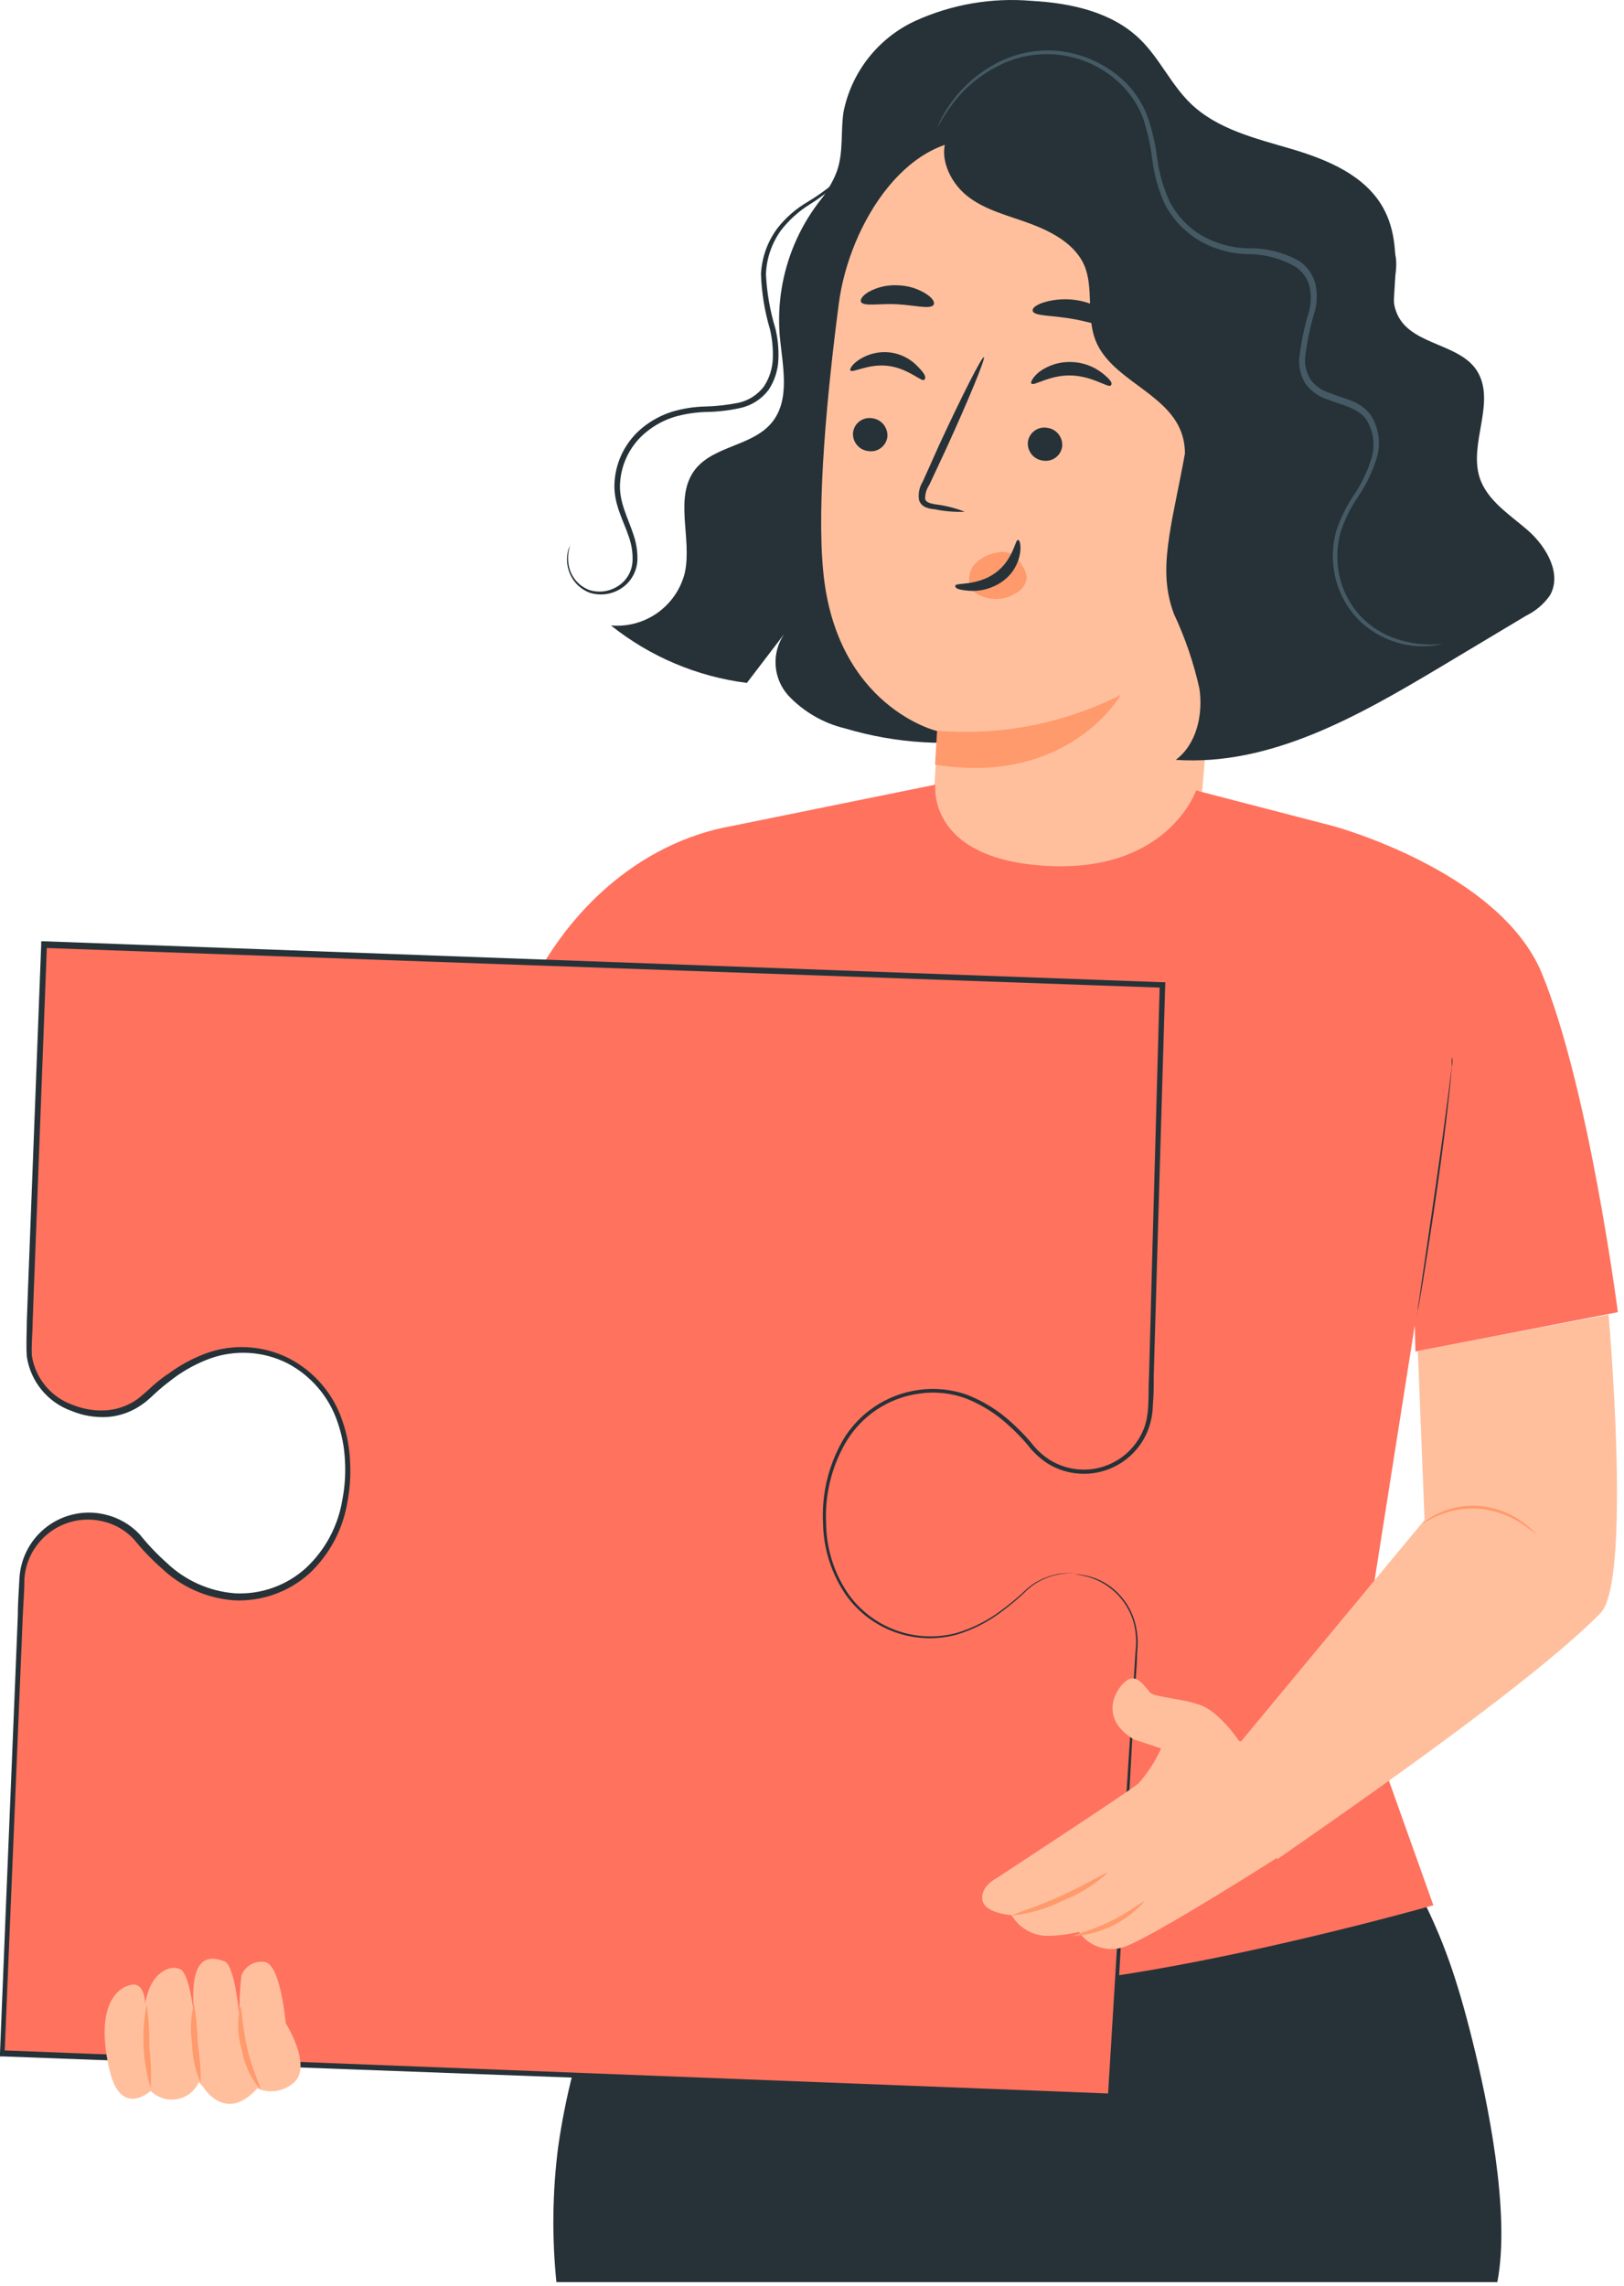
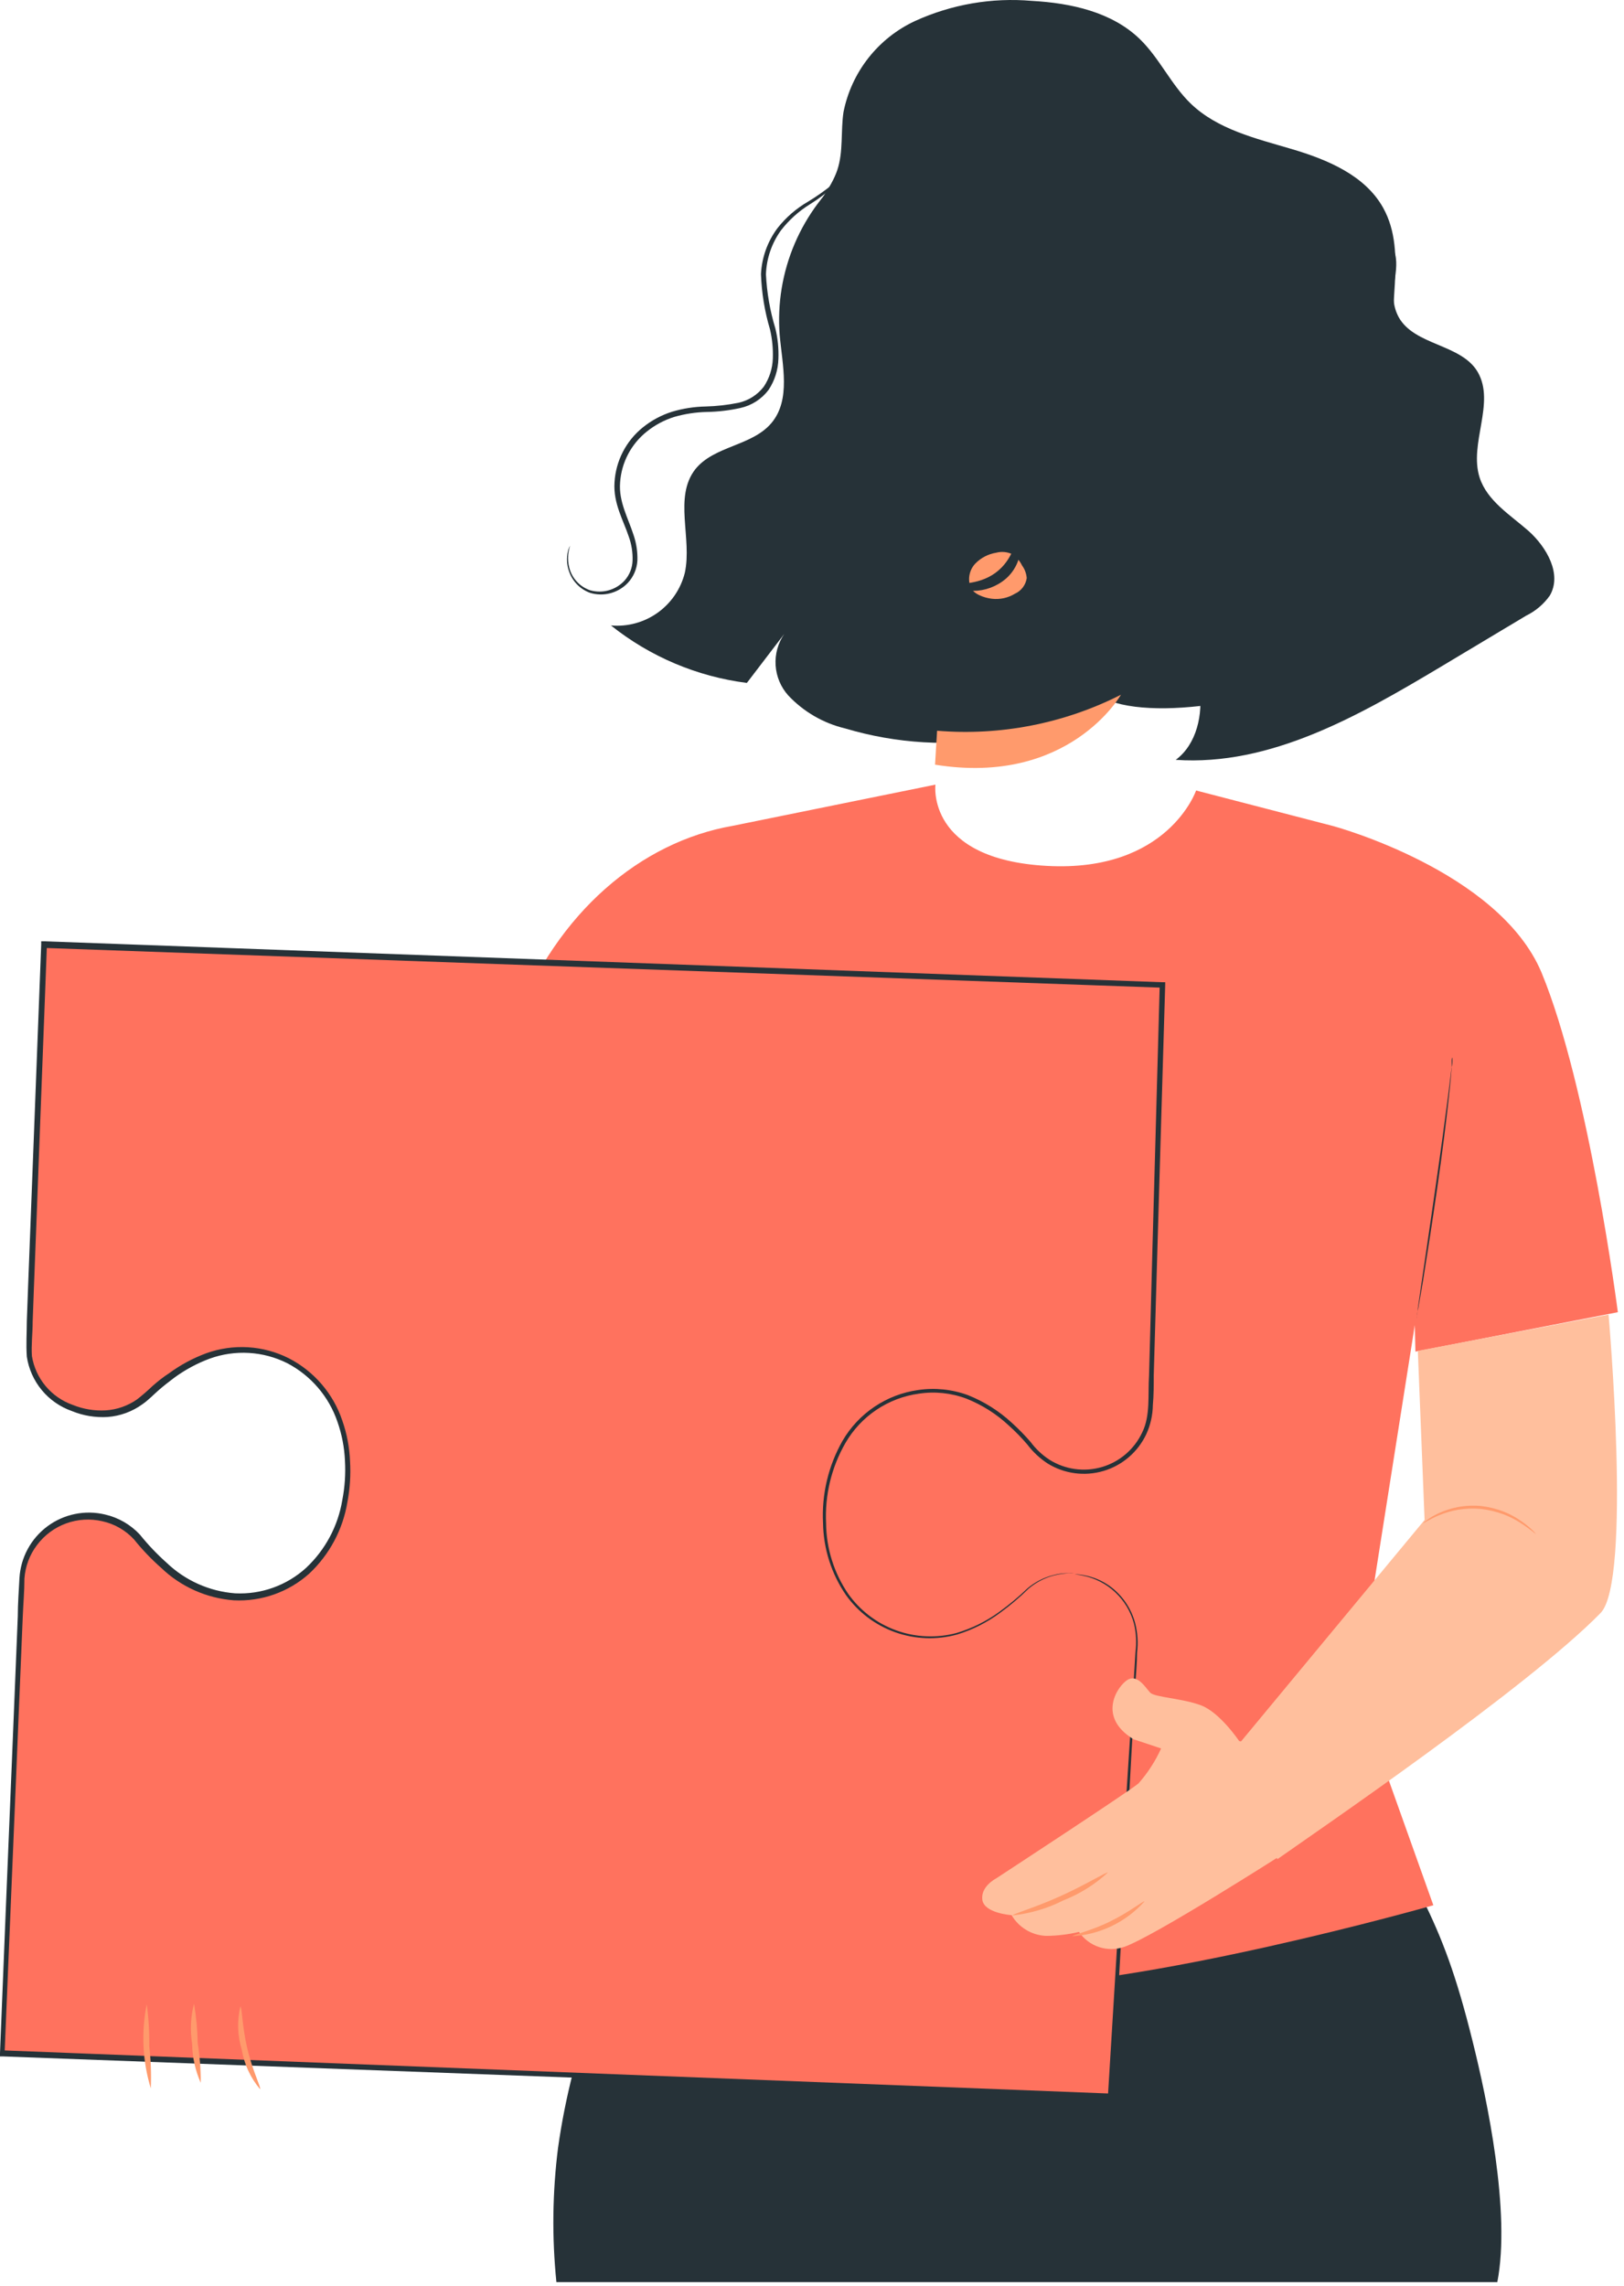
<svg xmlns="http://www.w3.org/2000/svg" width="233" height="328" viewBox="0 0 233 328" fill="none">
  <path d="M211.284 292.881C206.504 273.58 203.367 272.522 191.874 248.004H183.336L101.355 246.581L94.66 261.449C87.217 281.516 82.127 293.464 80.066 308.131C79.256 314.529 79.176 320.998 79.829 327.414H214.823C216.775 317.417 213.364 301.217 211.284 292.881Z" fill="#263238" />
  <path d="M121.987 24.334C118.515 27.179 115.781 30.821 114.018 34.95C112.255 39.079 111.516 43.573 111.863 48.049C112.246 52.391 113.486 57.334 110.695 60.673C107.904 64.011 102.45 63.938 99.75 67.331C96.63 71.344 99.33 77.219 98.254 82.18C97.676 84.496 96.291 86.528 94.348 87.913C92.405 89.297 90.032 89.943 87.655 89.733C93.275 94.22 100.022 97.073 107.156 97.978L112.519 90.955C111.614 92.275 111.177 93.861 111.28 95.458C111.383 97.056 112.018 98.573 113.085 99.766C115.286 102.114 118.127 103.763 121.258 104.509C128.594 106.697 136.337 107.158 143.881 105.857C151.426 104.557 158.567 101.529 164.748 97.012" fill="#263238" />
  <path d="M203.932 61.877C202.543 58.678 201.325 55.408 200.284 52.08C198.642 44.783 202.108 36.428 198.46 29.843C195.869 25.155 190.433 22.893 185.307 21.378C180.181 19.864 174.671 18.569 170.822 14.848C167.995 12.111 166.353 8.335 163.525 5.599C159.512 1.713 153.638 0.436 148.056 0.126C142.299 -0.375 136.51 0.624 131.254 3.027C128.645 4.246 126.36 6.062 124.582 8.328C122.804 10.594 121.584 13.246 121.02 16.07C120.601 18.843 121.02 21.743 120.126 24.407C119.233 27.07 116.916 29.642 115.529 32.397C114.104 35.354 113.707 38.703 114.401 41.912C115.095 45.121 116.84 48.006 119.36 50.11L159.238 100.569C167.539 103.615 187.532 99.638 193.899 93.472C200.266 87.307 206.76 70.177 203.932 61.877Z" fill="#263238" />
-   <path d="M120.345 43.561C121.859 31.995 130.506 18.277 141.981 20.266L173.942 31.503C174.722 31.62 175.472 31.892 176.146 32.304C176.82 32.715 177.404 33.257 177.865 33.898C178.326 34.539 178.653 35.266 178.829 36.036C179.004 36.806 179.023 37.603 178.885 38.38L171.789 121.566L133.48 128.534L133.754 118.264C134.137 111.241 134.538 104.838 134.52 104.892C134.502 104.947 119.926 101.444 118.102 81.889C117.171 72.165 118.667 56.404 120.345 43.561Z" fill="#FFBF9D" />
  <path d="M122.388 62.059C122.333 62.707 122.535 63.35 122.952 63.849C123.369 64.348 123.967 64.662 124.614 64.722C124.927 64.769 125.246 64.751 125.553 64.672C125.86 64.593 126.147 64.453 126.399 64.261C126.65 64.069 126.861 63.828 127.018 63.554C127.175 63.279 127.276 62.975 127.314 62.661C127.365 62.014 127.16 61.373 126.744 60.875C126.328 60.377 125.734 60.062 125.088 59.998C124.775 59.952 124.456 59.968 124.149 60.048C123.843 60.127 123.555 60.267 123.304 60.459C123.052 60.651 122.841 60.892 122.684 61.166C122.527 61.441 122.426 61.745 122.388 62.059Z" fill="#263238" />
-   <path d="M147.472 63.427C147.416 64.075 147.619 64.719 148.036 65.218C148.453 65.717 149.05 66.031 149.697 66.091C150.011 66.137 150.33 66.12 150.636 66.04C150.943 65.961 151.23 65.822 151.482 65.629C151.734 65.437 151.944 65.197 152.101 64.922C152.259 64.647 152.359 64.344 152.397 64.029C152.448 63.383 152.244 62.742 151.828 62.244C151.412 61.746 150.817 61.431 150.172 61.366C149.858 61.32 149.539 61.337 149.233 61.416C148.926 61.495 148.639 61.635 148.387 61.827C148.135 62.019 147.925 62.26 147.768 62.535C147.61 62.809 147.51 63.113 147.472 63.427Z" fill="#263238" />
  <path d="M122.005 53.139C122.279 53.595 124.578 52.117 127.478 52.5C130.379 52.883 132.239 54.853 132.604 54.489C132.969 54.124 132.604 53.54 131.747 52.664C130.696 51.507 129.266 50.764 127.715 50.566C126.164 50.379 124.595 50.74 123.282 51.588C122.279 52.245 121.878 52.938 122.005 53.139Z" fill="#263238" />
  <path d="M147.983 55.036C148.329 55.437 150.573 53.777 153.674 53.868C156.775 53.959 159.019 55.693 159.366 55.309C159.713 54.926 159.202 54.397 158.235 53.595C156.934 52.551 155.324 51.967 153.656 51.935C152.019 51.884 150.413 52.385 149.095 53.358C148.183 54.124 147.8 54.835 147.983 55.036Z" fill="#263238" />
  <path d="M138.424 73.424C137.047 72.884 135.606 72.522 134.137 72.348C133.443 72.22 132.823 72.056 132.732 71.582C132.717 70.874 132.921 70.18 133.316 69.593L135.687 64.522C138.989 57.316 141.415 51.387 141.16 51.241C140.905 51.095 137.968 56.86 134.666 64.011C133.863 65.835 133.115 67.477 132.385 69.101C131.897 69.89 131.709 70.829 131.856 71.746C131.936 71.995 132.074 72.223 132.258 72.409C132.441 72.596 132.666 72.738 132.914 72.822C133.284 72.955 133.671 73.035 134.064 73.059C135.497 73.358 136.961 73.48 138.424 73.424Z" fill="#263238" />
  <path d="M134.447 104.838C143.548 105.59 152.679 103.803 160.825 99.675C160.825 99.675 153.401 112.809 134.155 109.708L134.447 104.838Z" fill="#FF9A6C" />
  <path d="M146.633 81.122C146.319 80.475 145.841 79.921 145.246 79.517C144.525 79.17 143.703 79.093 142.929 79.298C141.783 79.481 140.726 80.032 139.919 80.867C139.524 81.29 139.249 81.809 139.12 82.374C138.992 82.938 139.016 83.526 139.19 84.078C139.5 85.191 141.178 85.774 142.309 85.902C143.466 86.038 144.636 85.781 145.629 85.172C146.072 84.971 146.458 84.662 146.751 84.273C147.044 83.884 147.236 83.428 147.308 82.947C147.258 82.287 147.025 81.655 146.633 81.122Z" fill="#FF9A6C" />
  <path d="M146.049 77.474C145.611 77.474 145.41 80.302 142.802 82.199C140.193 84.096 137.11 83.567 137.055 84.023C137.001 84.479 137.712 84.643 139.007 84.753C140.705 84.886 142.396 84.421 143.787 83.439C144.475 82.96 145.057 82.346 145.5 81.634C145.942 80.922 146.234 80.127 146.359 79.298C146.523 78.112 146.25 77.365 146.049 77.474Z" fill="#263238" />
-   <path d="M148.183 44.638C148.402 45.385 151.084 45.221 154.185 45.805C157.286 46.389 159.786 47.41 160.242 46.79C160.442 46.498 160.041 45.787 159.074 44.966C157.775 44.024 156.28 43.387 154.701 43.103C153.122 42.819 151.499 42.894 149.953 43.324C148.639 43.707 148.019 44.236 148.183 44.638Z" fill="#263238" />
+   <path d="M148.183 44.638C148.402 45.385 151.084 45.221 154.185 45.805C157.286 46.389 159.786 47.41 160.242 46.79C160.442 46.498 160.041 45.787 159.074 44.966C157.775 44.024 156.28 43.387 154.701 43.103C148.639 43.707 148.019 44.236 148.183 44.638Z" fill="#263238" />
  <path d="M123.556 43.361C124.049 43.999 126.201 43.507 128.737 43.653C131.273 43.798 133.37 44.382 133.918 43.78C134.155 43.47 133.918 42.85 132.951 42.211C131.717 41.407 130.282 40.965 128.81 40.934C127.35 40.849 125.896 41.178 124.614 41.883C123.684 42.449 123.337 43.05 123.556 43.361Z" fill="#263238" />
  <path d="M185.343 34.531C183.519 31.795 180.308 30.408 177.243 29.259C163.991 24.291 150.194 20.923 136.143 19.226C134.429 22.126 136.143 26.012 138.734 28.092C141.324 30.171 144.79 30.956 147.855 32.105C150.92 33.254 154.276 35.024 155.59 38.125C156.903 41.226 155.882 45.331 157.122 48.687C159.275 54.452 167.374 56.24 169.49 62.041C171.078 66.401 168.578 71.162 167.995 75.723C167.691 78.071 167.892 80.458 168.584 82.723C169.276 84.988 170.443 87.079 172.007 88.857C173.571 90.635 175.496 92.06 177.654 93.035C179.813 94.01 182.154 94.514 184.522 94.512C185.325 77.875 186.121 61.244 186.912 44.619C187.167 41.153 187.259 37.34 185.343 34.531Z" fill="#263238" />
  <path d="M219.329 76.197C216.666 73.862 213.364 71.855 212.287 68.517C210.719 63.628 214.586 57.827 212.014 53.376C209.66 49.326 202.892 49.599 200.649 45.458C198.952 42.23 200.849 39.329 200.174 36.483C199.499 33.637 195.431 31.175 192.531 31.539L170.074 64.704C168.068 75.759 166.006 81.651 168.432 88.091C170.036 91.51 171.259 95.095 172.081 98.781C172.628 102.429 171.716 106.771 168.688 109.015C182.26 109.945 194.921 102.703 206.596 95.735L218.964 88.328C220.319 87.667 221.486 86.676 222.357 85.446C224.145 82.381 221.901 78.514 219.329 76.197Z" fill="#263238" />
-   <path d="M206.887 92.36C206.42 92.512 205.936 92.609 205.446 92.652C204.031 92.811 202.6 92.725 201.214 92.396C199.001 91.887 196.958 90.812 195.285 89.277C193.077 87.192 191.675 84.395 191.327 81.378C191.112 79.636 191.242 77.87 191.71 76.179C192.305 74.385 193.14 72.679 194.191 71.107C195.295 69.484 196.156 67.708 196.745 65.835C197.047 64.879 197.133 63.868 196.997 62.874C196.862 61.88 196.507 60.929 195.96 60.089C194.702 58.447 192.312 58.064 190.269 57.243C189.11 56.838 188.095 56.103 187.35 55.127C186.672 54.068 186.335 52.826 186.383 51.57C186.657 49.17 187.152 46.801 187.861 44.492C188.125 43.351 188.125 42.166 187.861 41.026C187.555 39.906 186.855 38.934 185.89 38.289C183.796 37.075 181.415 36.446 178.995 36.465C176.529 36.405 174.119 35.721 171.99 34.477C169.94 33.227 168.264 31.451 167.137 29.332C166.197 27.275 165.582 25.084 165.313 22.838C165.062 20.765 164.597 18.723 163.927 16.745C163.196 14.939 162.089 13.31 160.679 11.965C158.34 9.736 155.351 8.31 152.147 7.894C148.942 7.477 145.688 8.092 142.857 9.649C140.9 10.668 139.145 12.034 137.676 13.68C136.434 15.108 135.363 16.675 134.483 18.35C134.518 18.226 134.56 18.104 134.611 17.985C134.72 17.766 134.848 17.42 135.067 16.982C136.778 13.711 139.418 11.02 142.656 9.247C145.284 7.777 148.278 7.088 151.285 7.259C154.952 7.515 158.425 9.007 161.135 11.491C162.633 12.891 163.804 14.604 164.565 16.508C165.278 18.522 165.767 20.608 166.024 22.728C166.314 24.894 166.929 27.003 167.849 28.985C168.906 30.98 170.489 32.645 172.427 33.801C174.465 34.959 176.761 35.586 179.104 35.626C181.656 35.566 184.178 36.196 186.401 37.45C187.524 38.198 188.339 39.325 188.7 40.624C188.991 41.885 188.991 43.195 188.7 44.455C188.004 46.717 187.515 49.037 187.24 51.387C187.186 52.487 187.473 53.576 188.061 54.507C188.721 55.354 189.616 55.988 190.633 56.331C191.655 56.751 192.731 57.042 193.789 57.462C194.891 57.854 195.863 58.542 196.599 59.45C197.214 60.377 197.614 61.43 197.769 62.532C197.923 63.634 197.829 64.756 197.493 65.817C196.882 67.763 195.984 69.608 194.829 71.29C193.799 72.809 192.976 74.459 192.385 76.197C191.917 77.813 191.768 79.504 191.947 81.177C192.234 84.067 193.525 86.765 195.595 88.802C197.185 90.329 199.148 91.41 201.287 91.94C203.109 92.441 205.011 92.584 206.887 92.36Z" fill="#455A64" />
  <path d="M81.799 78.295C81.403 79.448 81.403 80.7 81.799 81.852C82.031 82.507 82.408 83.1 82.9 83.59C83.393 84.079 83.989 84.452 84.645 84.68C85.523 84.935 86.456 84.939 87.336 84.69C88.216 84.442 89.01 83.952 89.625 83.275C90.322 82.487 90.722 81.481 90.756 80.429C90.794 79.256 90.608 78.086 90.209 76.981C89.461 74.701 87.965 72.22 88.166 69.21C88.254 67.687 88.66 66.199 89.358 64.842C90.055 63.484 91.029 62.288 92.216 61.329C93.465 60.317 94.895 59.549 96.43 59.067C97.994 58.601 99.614 58.35 101.246 58.319C102.821 58.278 104.389 58.101 105.934 57.79C107.386 57.474 108.679 56.654 109.582 55.474C110.382 54.277 110.83 52.88 110.878 51.442C110.929 50.038 110.794 48.633 110.476 47.264C109.707 44.686 109.272 42.019 109.181 39.329C109.294 36.94 110.12 34.64 111.553 32.725C112.758 31.194 114.244 29.906 115.931 28.931C117.161 28.187 118.338 27.358 119.452 26.45C120.365 25.65 121.109 24.677 121.641 23.586C121.641 23.586 121.641 23.586 121.641 23.823C121.574 24.051 121.483 24.272 121.367 24.48C120.964 25.317 120.4 26.067 119.707 26.687C118.621 27.653 117.456 28.526 116.223 29.296C114.614 30.285 113.199 31.559 112.045 33.054C110.719 34.898 109.969 37.095 109.893 39.365C110.023 41.995 110.476 44.599 111.242 47.118C111.594 48.55 111.741 50.024 111.68 51.497C111.634 53.076 111.148 54.612 110.276 55.93C109.276 57.259 107.833 58.185 106.208 58.538C104.619 58.889 103 59.079 101.373 59.104C99.805 59.142 98.248 59.381 96.74 59.815C95.299 60.266 93.956 60.983 92.781 61.931C91.673 62.816 90.762 63.922 90.106 65.178C89.449 66.434 89.062 67.814 88.968 69.228C88.749 71.983 90.136 74.355 90.902 76.763C91.302 77.936 91.487 79.172 91.45 80.411C91.384 81.6 90.906 82.728 90.1 83.603C89.415 84.334 88.538 84.856 87.57 85.111C86.603 85.366 85.582 85.343 84.627 85.045C83.921 84.782 83.284 84.364 82.763 83.82C82.242 83.277 81.85 82.623 81.617 81.907C81.314 81.014 81.263 80.054 81.471 79.134C81.536 78.839 81.646 78.556 81.799 78.295Z" fill="#263238" />
  <path d="M105.113 118.483C91.924 120.782 79.939 130.924 73.882 146.613C68.409 160.824 62.043 174.268 62.681 174.25L93.693 190.303L95.919 185.615L100.151 237.296L87.053 268.308C87.053 268.308 116.551 284.982 140.923 285.146C163.726 285.31 205.647 273.343 205.647 273.343L194.702 242.659L202.984 190.121L203.075 193.915L232.117 188.26C232.117 188.26 227.958 155.916 221.153 139.498C214.987 124.904 191.29 118.519 191.29 118.519L171.607 113.412C171.607 113.412 167.575 125.178 150.208 124.229C132.841 123.281 134.21 112.572 134.21 112.572L105.113 118.483Z" fill="#FF725E" />
  <path d="M208.383 151.721C208.364 151.848 208.364 151.977 208.383 152.104C208.383 152.396 208.383 152.742 208.256 153.198C208.128 154.183 207.964 155.552 207.763 157.212C207.325 160.605 206.687 165.293 205.939 170.456C205.191 175.618 204.516 180.27 204.005 183.7C203.768 185.36 203.567 186.71 203.421 187.695C203.421 188.151 203.33 188.516 203.275 188.789C203.259 188.916 203.259 189.045 203.275 189.172C203.275 189.172 203.275 189.045 203.275 188.808C203.275 188.57 203.403 188.169 203.476 187.713C203.659 186.746 203.877 185.378 204.169 183.736C204.717 180.343 205.446 175.673 206.194 170.51C206.942 165.348 207.526 160.641 207.891 157.248C208.073 155.552 208.201 154.165 208.274 153.217C208.274 152.76 208.274 152.396 208.274 152.104C208.274 151.812 208.383 151.721 208.383 151.721Z" fill="#263238" />
  <path d="M96.63 150.444C96.62 150.577 96.62 150.711 96.63 150.845C96.63 151.155 96.63 151.538 96.502 152.031C96.502 153.034 96.302 154.512 96.192 156.336C95.973 159.984 95.809 165.038 95.864 170.62C95.919 176.202 96.229 181.255 96.539 184.885C96.685 186.71 96.831 188.187 96.94 189.209L97.086 190.376C97.069 190.51 97.069 190.644 97.086 190.778C97.098 190.638 97.098 190.498 97.086 190.358C97.086 190.066 97.086 189.665 97.086 189.191C97.086 188.132 96.904 186.673 96.776 184.867C96.539 181.219 96.284 176.184 96.211 170.62C96.138 165.056 96.211 160.003 96.448 156.354C96.448 154.53 96.612 153.089 96.648 152.031C96.648 151.556 96.648 151.155 96.648 150.863C96.666 150.723 96.66 150.581 96.63 150.444Z" fill="#263238" />
  <path d="M154.222 225.858C152.921 225.778 151.619 225.967 150.395 226.413C149.171 226.858 148.051 227.551 147.107 228.448C144.115 231.349 138.843 235.38 132.933 235.034C123.811 234.505 117.81 226.825 118.339 216.445C118.868 206.065 125.745 199.115 134.903 199.644C140.813 199.99 145.575 204.587 148.22 207.816C149.052 208.819 150.083 209.639 151.248 210.223C152.413 210.807 153.686 211.143 154.988 211.209C157.518 211.354 160.002 210.488 161.894 208.801C163.785 207.115 164.93 204.746 165.076 202.216L166.791 141.432L71.565 137.948L6.44 135.631L4.25 193.405C3.94 198.677 8.866 202.635 14.138 202.945C15.438 203.025 16.741 202.837 17.965 202.391C19.189 201.945 20.308 201.252 21.252 200.355C24.244 197.454 29.516 193.423 35.427 193.769C44.548 194.299 50.55 201.979 50.021 212.359C49.492 222.738 42.614 229.689 33.457 229.16C27.546 228.813 22.785 224.216 20.14 220.987C19.308 219.984 18.277 219.164 17.112 218.58C15.947 217.996 14.673 217.66 13.372 217.594C10.844 217.45 8.363 218.313 6.472 219.996C4.581 221.678 3.434 224.043 3.284 226.569L0.42 294.559L96.284 298.207L152.525 300.342L159.439 300.597L163.215 235.891C163.345 233.37 162.472 230.9 160.787 229.021C159.102 227.141 156.742 226.004 154.222 225.858Z" fill="#FF725E" />
  <path d="M154.222 225.858C154.675 225.862 155.127 225.911 155.571 226.004C156.887 226.247 158.132 226.776 159.22 227.554C161.014 228.856 162.303 230.738 162.868 232.881C163.221 234.257 163.314 235.686 163.142 237.095C163.142 238.591 162.978 240.196 162.868 241.893C162.102 255.538 161.044 275.459 159.585 300.67V300.944H159.311L0.42 295.033H0V294.559C0.529 281.242 1.095 267.487 1.678 253.367C1.97 246.289 2.262 239.126 2.554 231.878C2.554 230.054 2.7 228.229 2.791 226.405C2.877 224.95 3.28 223.531 3.973 222.248C4.666 220.965 5.631 219.85 6.802 218.98C7.972 218.111 9.319 217.508 10.747 217.215C12.175 216.922 13.65 216.946 15.068 217.284C16.985 217.724 18.726 218.728 20.067 220.166C21.23 221.614 22.511 222.962 23.898 224.198C26.572 226.762 30.054 228.316 33.748 228.594C35.599 228.684 37.449 228.408 39.193 227.782C40.936 227.156 42.539 226.192 43.91 224.946C46.666 222.365 48.493 218.948 49.109 215.223C49.472 213.361 49.601 211.461 49.492 209.567C49.409 207.664 49.046 205.783 48.415 203.985C47.183 200.36 44.602 197.349 41.21 195.575C39.499 194.718 37.632 194.218 35.722 194.105C33.812 193.992 31.899 194.269 30.1 194.919C28.285 195.59 26.571 196.511 25.01 197.655C24.226 198.239 23.46 198.841 22.73 199.479C22 200.118 21.325 200.847 20.431 201.468C18.972 202.524 17.248 203.155 15.451 203.292C13.688 203.403 11.922 203.11 10.289 202.435C8.61 201.842 7.123 200.805 5.989 199.432C4.855 198.06 4.115 196.405 3.849 194.645C3.721 192.821 3.849 191.252 3.849 189.555L4.032 184.539L4.415 174.578C4.925 161.359 5.424 148.334 5.911 135.503V135.047H6.367L166.791 140.921H167.174V141.304C166.772 154.682 166.395 167.452 166.043 179.613C165.86 185.694 165.69 191.592 165.532 197.308C165.532 198.75 165.532 200.172 165.404 201.577C165.385 203.027 165.062 204.456 164.456 205.773C163.861 207.036 163.005 208.158 161.945 209.067C160.885 209.975 159.645 210.649 158.306 211.043C156.967 211.438 155.56 211.545 154.177 211.356C152.793 211.168 151.466 210.689 150.281 209.95C149.174 209.221 148.199 208.308 147.399 207.251C146.584 206.293 145.707 205.391 144.772 204.551C142.996 202.884 140.923 201.566 138.661 200.665C136.474 199.842 134.111 199.597 131.802 199.954C129.627 200.256 127.55 201.051 125.729 202.278C123.909 203.504 122.392 205.13 121.294 207.032C119.287 210.524 118.325 214.519 118.521 218.543C118.553 222.157 119.657 225.681 121.695 228.667C123.404 231.077 125.809 232.907 128.587 233.911C131.365 234.915 134.383 235.046 137.238 234.286C139.416 233.636 141.469 232.624 143.313 231.294C144.773 230.244 146.157 229.092 147.454 227.846C148.476 226.993 149.671 226.371 150.956 226.022C151.721 225.801 152.513 225.69 153.309 225.694C153.582 225.665 153.857 225.665 154.13 225.694C153.065 225.676 152.002 225.811 150.974 226.095C149.728 226.458 148.571 227.079 147.581 227.919C146.29 229.189 144.906 230.359 143.44 231.422C141.587 232.79 139.514 233.832 137.311 234.505C134.392 235.308 131.297 235.195 128.445 234.18C125.593 233.166 123.122 231.298 121.367 228.831C119.281 225.787 118.139 222.196 118.083 218.506C117.872 214.392 118.84 210.304 120.874 206.722C122.013 204.763 123.581 203.088 125.462 201.824C127.342 200.56 129.485 199.739 131.729 199.425C134.13 199.071 136.582 199.322 138.861 200.154C141.192 201.08 143.332 202.428 145.173 204.131C146.122 204.988 147.017 205.902 147.855 206.867C148.604 207.883 149.531 208.754 150.591 209.44C151.701 210.134 152.946 210.584 154.242 210.761C155.539 210.939 156.859 210.838 158.114 210.468C159.37 210.097 160.532 209.464 161.524 208.611C162.517 207.757 163.317 206.703 163.872 205.518C165.076 203.091 164.674 200.154 164.857 197.308C165.021 191.58 165.167 185.67 165.331 179.613C165.672 167.452 166.024 154.682 166.389 141.304L166.772 141.705L6.239 135.996L6.731 135.54C6.245 148.346 5.752 161.377 5.254 174.633C5.12 177.929 4.992 181.249 4.871 184.593L4.688 189.592C4.688 191.234 4.469 193.021 4.579 194.554C4.835 196.14 5.514 197.628 6.545 198.86C7.575 200.093 8.919 201.025 10.435 201.559C11.944 202.171 13.57 202.439 15.196 202.343C16.809 202.235 18.361 201.686 19.684 200.756C20.451 200.155 21.188 199.516 21.891 198.841C22.657 198.166 23.442 197.546 24.262 197.017C25.896 195.818 27.689 194.854 29.589 194.152C31.508 193.461 33.547 193.167 35.582 193.29C37.618 193.412 39.607 193.948 41.428 194.864C45.055 196.729 47.811 199.936 49.109 203.803C49.767 205.683 50.142 207.65 50.221 209.64C50.34 211.613 50.211 213.592 49.838 215.533C49.187 219.452 47.264 223.049 44.366 225.767C41.405 228.419 37.517 229.795 33.548 229.598C29.642 229.3 25.96 227.656 23.131 224.946C21.715 223.698 20.409 222.331 19.227 220.859C18.016 219.546 16.43 218.635 14.685 218.251C12.964 217.849 11.164 217.956 9.502 218.558C7.841 219.16 6.39 220.232 5.327 221.644C4.26 223.043 3.626 224.723 3.503 226.478C3.503 228.302 3.338 230.127 3.265 231.951C2.961 239.248 2.663 246.405 2.371 253.422C1.788 267.566 1.216 281.297 0.657 294.614L0.237 294.158L159.256 300.36L158.965 300.615C160.497 275.404 161.701 255.502 162.613 241.856C162.722 240.16 162.814 238.555 162.905 237.059C163.086 235.677 163.012 234.273 162.686 232.918C162.227 231.209 161.301 229.663 160.012 228.451C158.723 227.24 157.122 226.411 155.389 226.059C154.678 225.894 154.203 225.894 154.222 225.858Z" fill="#263238" />
-   <path d="M18.37 284.891C18.37 284.891 13.153 286.04 15.725 297.04C17.348 303.936 21.617 299.977 21.617 299.977C22.105 300.466 22.705 300.83 23.365 301.037C24.024 301.243 24.724 301.286 25.404 301.163C26.085 301.039 26.724 300.752 27.269 300.326C27.814 299.9 28.247 299.348 28.531 298.718L29.133 299.393C29.133 299.393 32.307 304.756 36.922 299.612C37.832 300.017 38.843 300.134 39.822 299.948C40.799 299.762 41.697 299.282 42.395 298.572C44.621 296.018 40.991 290.254 40.991 290.254C40.991 290.254 40.261 281.789 37.981 281.479C37.289 281.372 36.582 281.504 35.976 281.852C35.369 282.2 34.899 282.744 34.642 283.395C34.42 285.375 34.323 287.367 34.35 289.36C34.35 289.36 33.748 282.063 32.234 281.406C29.571 280.385 26.962 280.877 27.911 289.816C27.911 289.816 27.309 283.176 25.849 282.519C24.39 281.862 22.329 282.939 21.38 285.419C20.811 286.887 20.599 288.469 20.76 290.035C20.76 290.035 21.654 283.614 18.37 284.891Z" fill="#FFBF9D" />
  <path d="M21.636 299.63C21.721 297.615 21.648 295.596 21.417 293.592C21.447 291.573 21.325 289.554 21.052 287.554C20.246 291.566 20.447 295.715 21.636 299.63Z" fill="#FF9A6C" />
  <path d="M28.805 298.828C28.812 296.922 28.665 295.018 28.367 293.136C28.33 291.235 28.153 289.338 27.838 287.463C27.349 289.338 27.255 291.295 27.564 293.209C27.596 295.146 28.018 297.057 28.805 298.828Z" fill="#FF9A6C" />
  <path d="M37.306 299.722C37.525 299.612 36.248 297.168 35.481 293.902C34.715 290.637 34.733 287.9 34.478 287.882C33.997 289.938 34.072 292.086 34.697 294.103C35.047 296.176 35.948 298.117 37.306 299.722Z" fill="#FF9A6C" />
  <path d="M230.785 188.607L203.421 193.806L204.388 218.068L177.371 250.668L183.263 266.739C188.736 262.872 219.128 242.167 229.636 231.422C234.16 226.825 230.785 188.607 230.785 188.607Z" fill="#FFBF9D" />
  <path d="M220.387 220.13C220.387 220.13 219.584 219.418 218.198 218.524C217.408 218.008 216.563 217.58 215.68 217.247C214.632 216.865 213.542 216.607 212.433 216.481C211.337 216.384 210.234 216.427 209.149 216.609C208.243 216.77 207.356 217.027 206.504 217.375C205.045 217.977 204.206 218.597 204.169 218.524C204.35 218.355 204.545 218.203 204.753 218.068C204.977 217.891 205.215 217.733 205.464 217.594C205.756 217.448 206.066 217.247 206.449 217.083C207.302 216.698 208.196 216.41 209.113 216.226C210.219 216.021 211.348 215.966 212.469 216.062C213.601 216.192 214.711 216.468 215.771 216.883C216.67 217.239 217.522 217.705 218.307 218.269C218.624 218.482 218.929 218.714 219.219 218.962C219.475 219.163 219.693 219.382 219.876 219.546C220.068 219.72 220.24 219.916 220.387 220.13Z" fill="#FF9A6C" />
  <path d="M177.791 249.792C177.791 249.792 175.036 245.687 172.318 244.666C169.6 243.644 165.66 243.517 165.021 242.842C164.383 242.167 163.197 240.123 161.756 241.017C160.315 241.911 157.341 246.326 162.65 249.537L166.59 250.85C165.762 252.674 164.668 254.364 163.343 255.867C161.865 257.107 142.893 269.512 142.893 269.512C142.893 269.512 140.668 270.643 140.941 272.577C141.215 274.51 145.137 274.766 145.137 274.766C145.648 275.642 146.373 276.374 147.244 276.894C148.115 277.414 149.103 277.705 150.117 277.739C151.696 277.726 153.269 277.536 154.805 277.174C155.498 278.19 156.505 278.951 157.671 279.339C158.838 279.728 160.1 279.724 161.263 279.326C165.441 277.922 184.231 265.9 184.231 265.9L182.406 250.668L177.791 249.792Z" fill="#FFBF9D" />
  <path d="M158.946 268.655C157.083 270.369 154.918 271.724 152.562 272.65C150.28 273.805 147.808 274.535 145.265 274.802C145.265 274.602 148.457 273.708 152.197 272.011C155.936 270.315 158.837 268.491 158.946 268.655Z" fill="#FF9A6C" />
  <path d="M164.2 272.796C161.548 275.762 157.829 277.559 153.857 277.794C153.857 277.593 156.374 277.083 159.22 275.696C162.066 274.31 164.054 272.668 164.2 272.796Z" fill="#FF9A6C" />
</svg>